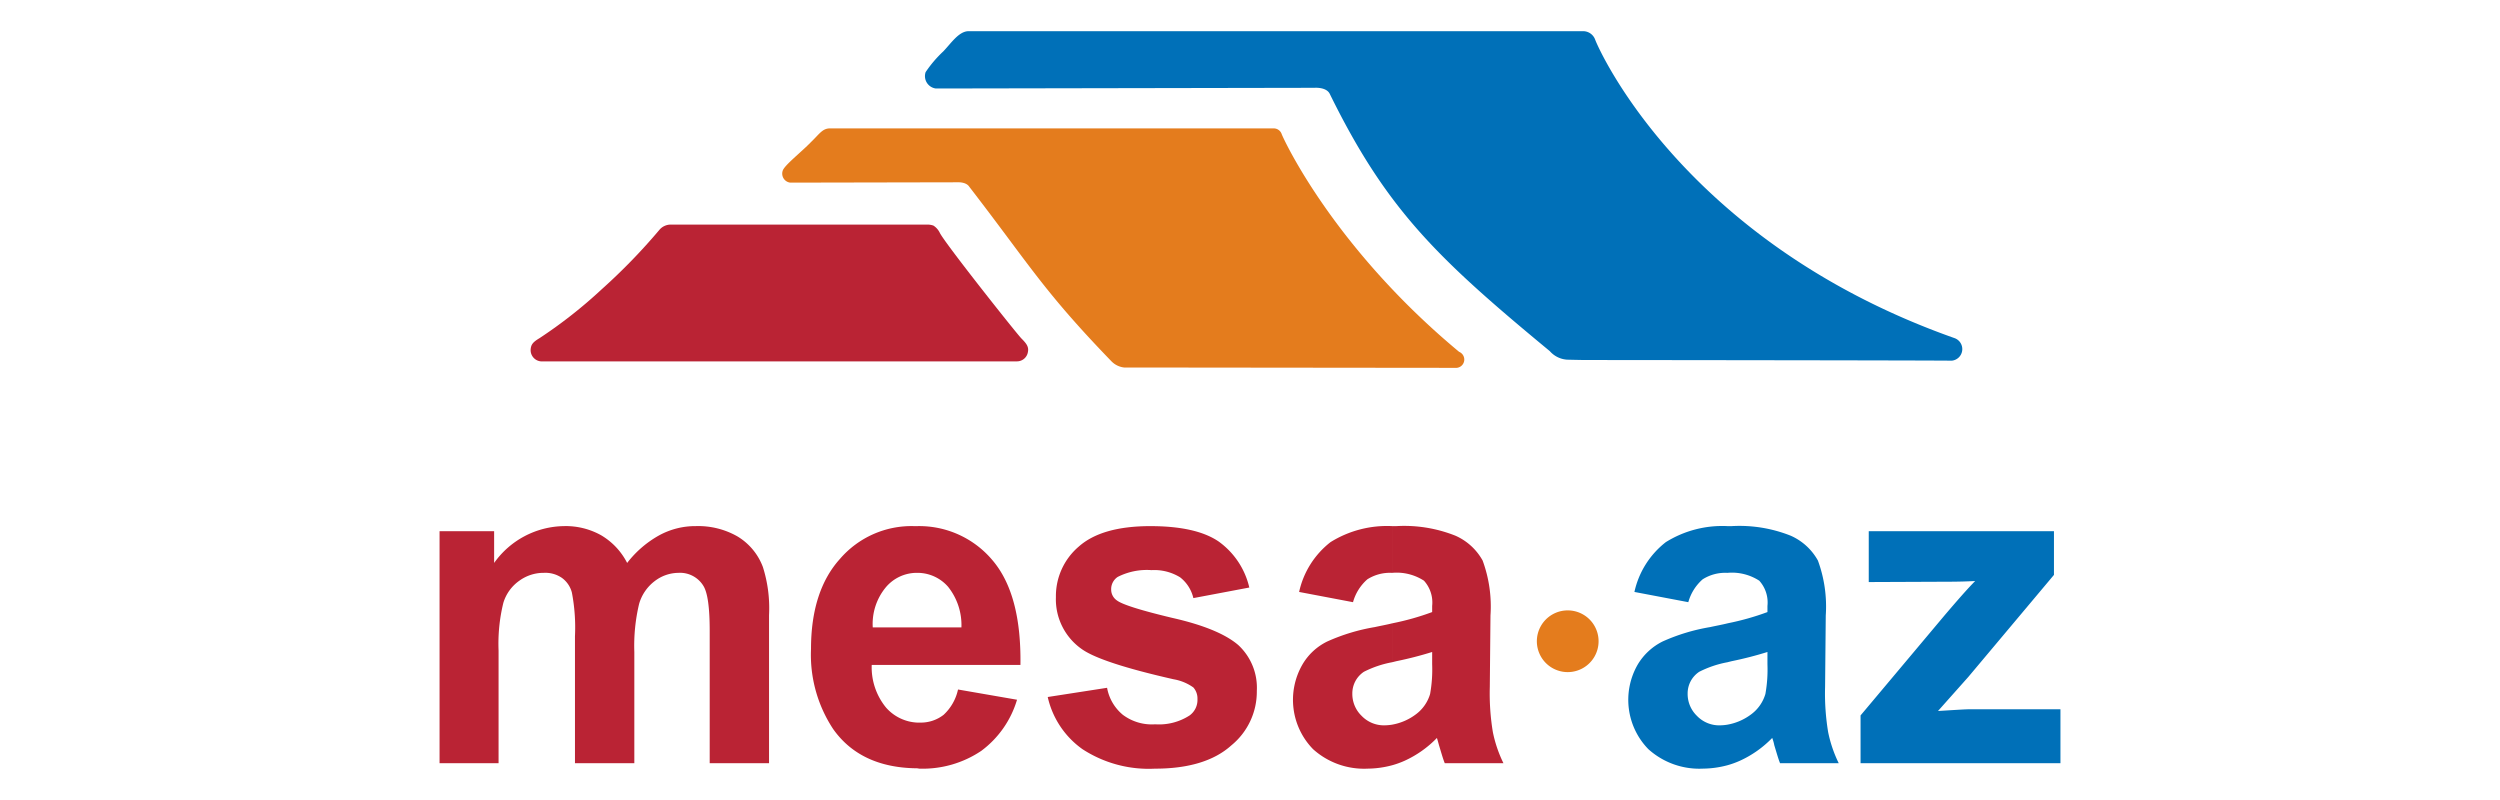
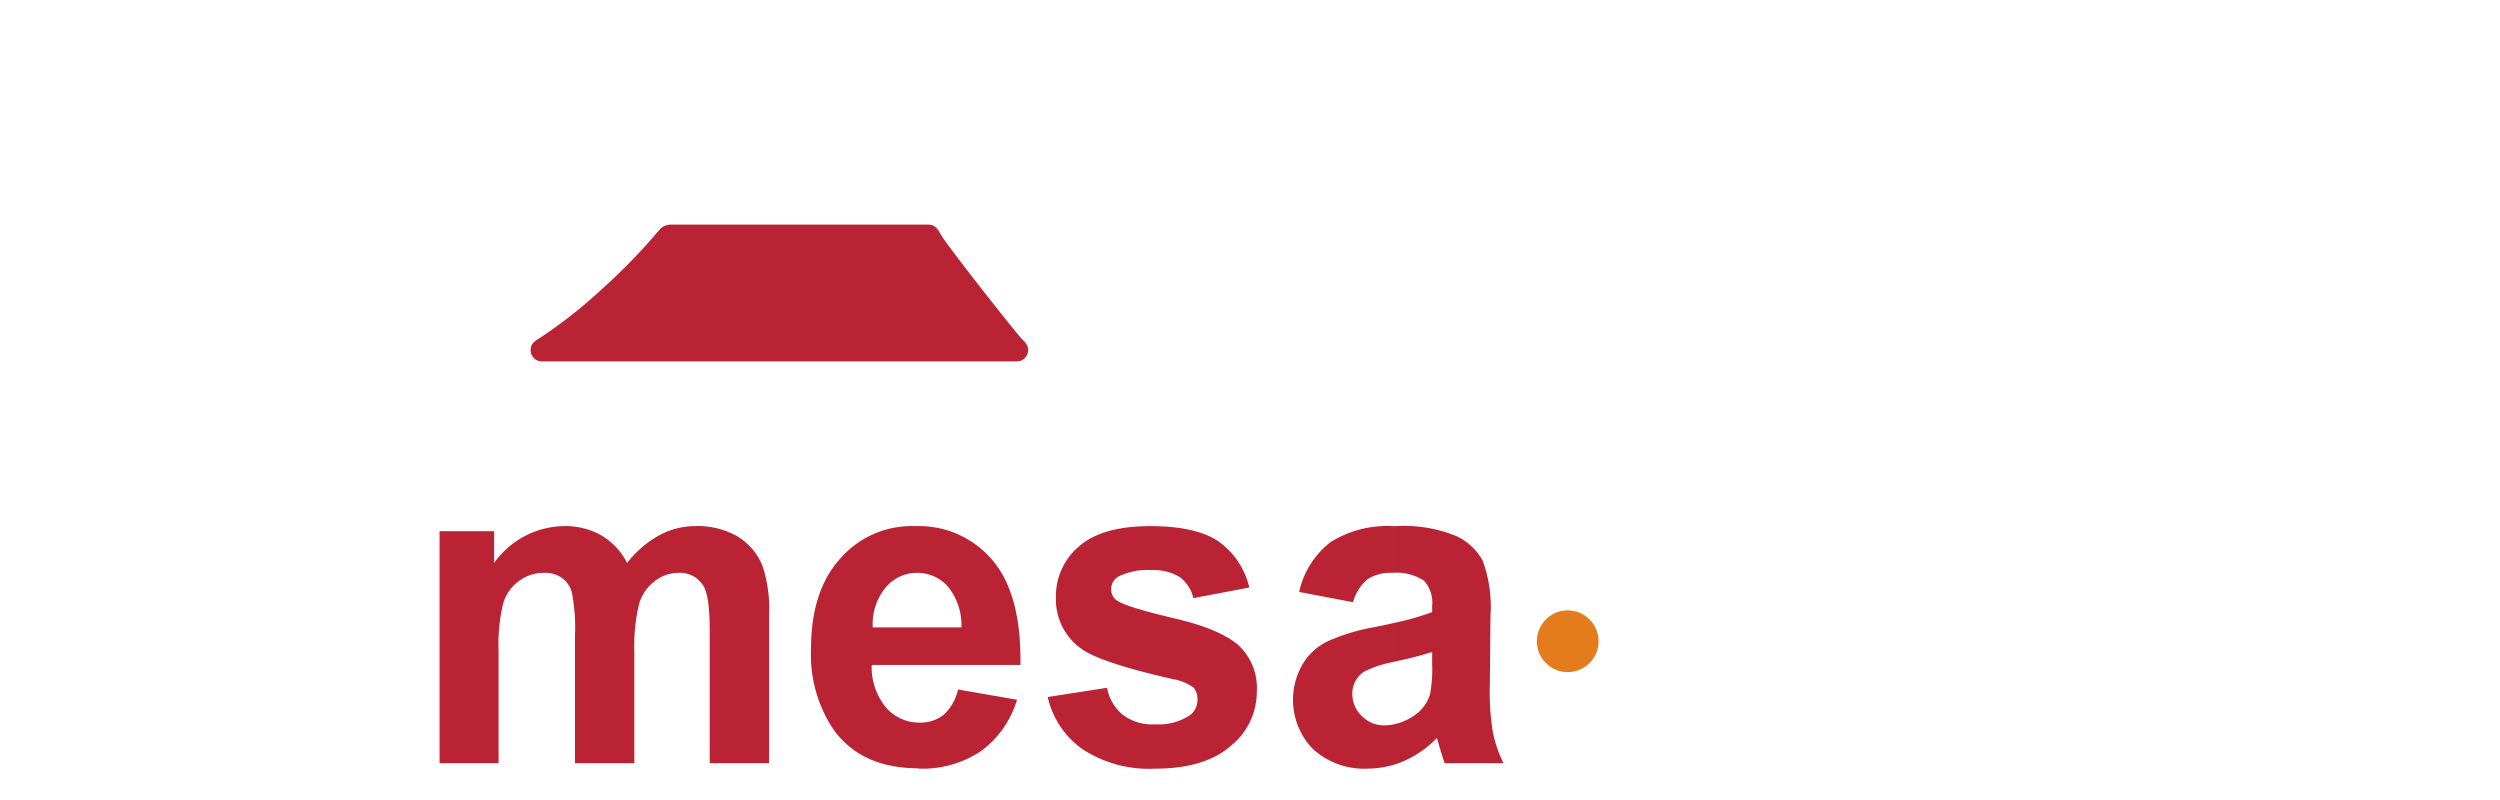
<svg xmlns="http://www.w3.org/2000/svg" id="Layer_1" data-name="Layer 1" width="250" height="80" viewBox="0 0 250 80">
  <defs>
    <style>
      .cls-1, .cls-5 {
        fill: #0070b8;
      }

      .cls-1, .cls-2, .cls-3 {
        fill-rule: evenodd;
      }

      .cls-2 {
        fill: #e47c1d;
      }

      .cls-3, .cls-4 {
        fill: #ba2334;
      }
    </style>
  </defs>
  <g>
-     <path class="cls-1" d="M96.825,3.119H158.359a1.283,1.283,0,0,1,1.16.853c.307.853,8.8,20.261,35.951,29.846a1.164,1.164,0,0,1-.307,2.251c-1.057-.034-36.634-.068-36.634-.068s-.478,0-1.808-.034a2.503,2.503,0,0,1-1.74-.853C143.76,25.836,138.678,20.992,132.981,9.395c-.341-.716-1.535-.614-1.535-.614L93.585,8.85a1.248,1.248,0,0,1-1.023-1.637,11.979,11.979,0,0,1,1.774-2.081C95.12,4.312,95.87,3.153,96.825,3.119Z" />
-     <path class="cls-2" d="M83.079,12.84h44.274a.838.838,0,0,1,.819.58c.239.614,5.219,11.358,17.737,21.762a.834.834,0,0,1-.239,1.603c-.75,0-31.961-.034-31.961-.034H112.413a2.103,2.103,0,0,1-1.262-.614c-6.856-7.095-8.118-9.551-14.224-17.464-.307-.478-1.091-.444-1.091-.444l-16.815.034a.908.908,0,0,1-.75-1.194c.171-.546,1.842-1.842,2.831-2.865C81.988,13.352,82.261,12.806,83.079,12.84Z" />
    <path class="cls-3" d="M101.703,36.137H54.086a1.13,1.13,0,0,1-1.023-1.16c.034-.512.205-.75.887-1.16A47.419,47.419,0,0,0,60.158,28.94a59.05,59.05,0,0,0,5.765-5.935,1.486,1.486,0,0,1,1.16-.546H92.8a1.753,1.753,0,0,1,.546.102,1.79,1.79,0,0,1,.648.75c.614,1.16,7.675,10.062,8.152,10.54s.75.819.648,1.33A1.11,1.11,0,0,1,101.703,36.137Z" />
    <path class="cls-4" d="M139.224,76.523V72.463a5.524,5.524,0,0,0,2.354-1.023,3.9,3.9,0,0,0,1.433-2.046,13.835,13.835,0,0,0,.205-2.967V65.198a36.266,36.266,0,0,1-3.582.921l-.409.102V62.333a26.162,26.162,0,0,0,3.991-1.126v-.614a3.249,3.249,0,0,0-.819-2.524,5.026,5.026,0,0,0-3.172-.785V52.612h.409a13.82,13.82,0,0,1,5.901.955,5.771,5.771,0,0,1,2.729,2.49,13.326,13.326,0,0,1,.784,5.492l-.068,7.163a23.654,23.654,0,0,0,.307,4.503,12.865,12.865,0,0,0,1.057,3.104h-5.867c-.171-.409-.341-1.023-.58-1.808q-.153-.563-.205-.716a10.631,10.631,0,0,1-3.24,2.285A8.866,8.866,0,0,1,139.224,76.523Zm0-23.911v4.673h-.034a4.207,4.207,0,0,0-2.456.648,4.714,4.714,0,0,0-1.433,2.285l-5.389-1.023a8.663,8.663,0,0,1,3.138-4.98,10.668,10.668,0,0,1,6.174-1.603Zm0,9.721v3.889a10.382,10.382,0,0,0-2.831.955,2.589,2.589,0,0,0-1.16,2.183,3.041,3.041,0,0,0,.921,2.217,3.086,3.086,0,0,0,2.354.955,5.09,5.09,0,0,0,.716-.068v4.059a9.696,9.696,0,0,1-2.456.341A7.613,7.613,0,0,1,131.31,74.92a7.064,7.064,0,0,1-1.091-8.425,5.817,5.817,0,0,1,2.524-2.354,19.336,19.336,0,0,1,4.742-1.433c.614-.136,1.194-.239,1.74-.375ZM91.709,76.83v-4.571h.307a3.692,3.692,0,0,0,2.353-.784A4.843,4.843,0,0,0,95.802,68.95l5.901,1.023A9.847,9.847,0,0,1,98.122,75.09a10.482,10.482,0,0,1-6.174,1.774c-.068,0-.171-.034-.239-.034Zm0-10.335v-3.752h4.434a6.148,6.148,0,0,0-1.33-4.059,4.055,4.055,0,0,0-3.07-1.399h-.034V52.612a9.568,9.568,0,0,1,7.538,3.411c1.944,2.285,2.865,5.764,2.797,10.472Zm13.064,3.206,5.935-.921a4.54,4.54,0,0,0,1.569,2.695,4.835,4.835,0,0,0,3.24.955,5.625,5.625,0,0,0,3.445-.887,1.916,1.916,0,0,0,.784-1.637,1.661,1.661,0,0,0-.409-1.16,4.809,4.809,0,0,0-1.978-.819c-4.809-1.091-7.811-2.081-9.107-2.967a6.075,6.075,0,0,1-2.661-5.253,6.506,6.506,0,0,1,2.285-5.048q2.303-2.047,7.163-2.046c3.035,0,5.321.512,6.822,1.535a7.841,7.841,0,0,1,3.07,4.605l-5.594,1.057a3.698,3.698,0,0,0-1.33-2.081,4.942,4.942,0,0,0-2.865-.716,6.415,6.415,0,0,0-3.377.682,1.466,1.466,0,0,0-.648,1.262,1.316,1.316,0,0,0,.58,1.091q.819.614,5.526,1.74c3.172.716,5.355,1.637,6.617,2.729a5.813,5.813,0,0,1,1.842,4.571,6.938,6.938,0,0,1-2.558,5.458c-1.706,1.535-4.264,2.319-7.606,2.319a12.154,12.154,0,0,1-7.265-1.944,8.742,8.742,0,0,1-3.48-5.219ZM43.956,53.123h5.457V56.295a8.712,8.712,0,0,1,6.992-3.684,7.243,7.243,0,0,1,3.718.921,6.785,6.785,0,0,1,2.592,2.763,10.443,10.443,0,0,1,3.206-2.763,7.532,7.532,0,0,1,3.65-.921,7.922,7.922,0,0,1,4.161,1.023,6.027,6.027,0,0,1,2.558,3.07,13.612,13.612,0,0,1,.614,4.809V76.318H70.97V63.083c0-2.319-.205-3.786-.614-4.468a2.732,2.732,0,0,0-2.524-1.33,3.944,3.944,0,0,0-2.353.819,4.377,4.377,0,0,0-1.569,2.285,18.054,18.054,0,0,0-.477,4.809v11.12H57.497V63.629a18.543,18.543,0,0,0-.307-4.366,2.622,2.622,0,0,0-.989-1.467,2.917,2.917,0,0,0-1.808-.512,4.133,4.133,0,0,0-2.456.785,4.189,4.189,0,0,0-1.603,2.218,17.076,17.076,0,0,0-.477,4.775V76.318h-5.901V53.123Zm47.753-.512v4.673a4.045,4.045,0,0,0-3.172,1.501,5.744,5.744,0,0,0-1.262,3.957h4.434v3.752H87.172a6.354,6.354,0,0,0,1.433,4.264,4.43,4.43,0,0,0,3.104,1.501V76.83c-3.786-.034-6.583-1.364-8.391-3.923a13.48,13.48,0,0,1-2.217-8.016c0-3.82.955-6.856,2.899-9.005a9.441,9.441,0,0,1,7.368-3.275Z" />
-     <path class="cls-5" d="M172.753,52.612h.409a13.82,13.82,0,0,1,5.901.955,5.772,5.772,0,0,1,2.729,2.49,13.324,13.324,0,0,1,.784,5.492l-.068,7.163a23.661,23.661,0,0,0,.307,4.502,12.865,12.865,0,0,0,1.057,3.104H178.006c-.171-.409-.341-1.023-.58-1.808a4.061,4.061,0,0,0-.205-.716,10.634,10.634,0,0,1-3.24,2.285,8.847,8.847,0,0,1-1.228.443V72.464a5.522,5.522,0,0,0,2.354-1.023,3.9,3.9,0,0,0,1.433-2.046,13.835,13.835,0,0,0,.205-2.967V65.198a36.266,36.266,0,0,1-3.582.921l-.409.102V62.333a26.162,26.162,0,0,0,3.991-1.126v-.614a3.249,3.249,0,0,0-.819-2.524,5.026,5.026,0,0,0-3.172-.785V52.612Zm13.303,23.706V71.543l8.391-9.994c1.364-1.603,2.388-2.763,3.07-3.445-.682.034-1.603.068-2.729.068l-7.913.034V53.123h18.521V57.49l-8.561,10.199-3.035,3.411c1.671-.102,2.695-.171,3.07-.171h9.175v5.389Zm-17.225-16.1-5.389-1.023a8.662,8.662,0,0,1,3.138-4.98,10.668,10.668,0,0,1,6.174-1.603v4.673h-.034a4.206,4.206,0,0,0-2.456.648A4.715,4.715,0,0,0,168.831,60.218Zm3.923,16.304a9.7,9.7,0,0,1-2.456.341A7.613,7.613,0,0,1,164.84,74.92a7.064,7.064,0,0,1-1.091-8.425,6.009,6.009,0,0,1,2.524-2.353,19.335,19.335,0,0,1,4.742-1.433c.614-.136,1.194-.239,1.74-.375v3.889a10.382,10.382,0,0,0-2.831.955,2.589,2.589,0,0,0-1.16,2.183,3.041,3.041,0,0,0,.921,2.217,3.086,3.086,0,0,0,2.353.955,5.073,5.073,0,0,0,.716-.068Z" />
    <path class="cls-2" d="M156.79,67.211a3.086,3.086,0,1,0-.036,0C156.766,67.211,156.778,67.211,156.79,67.211Z" />
  </g>
</svg>